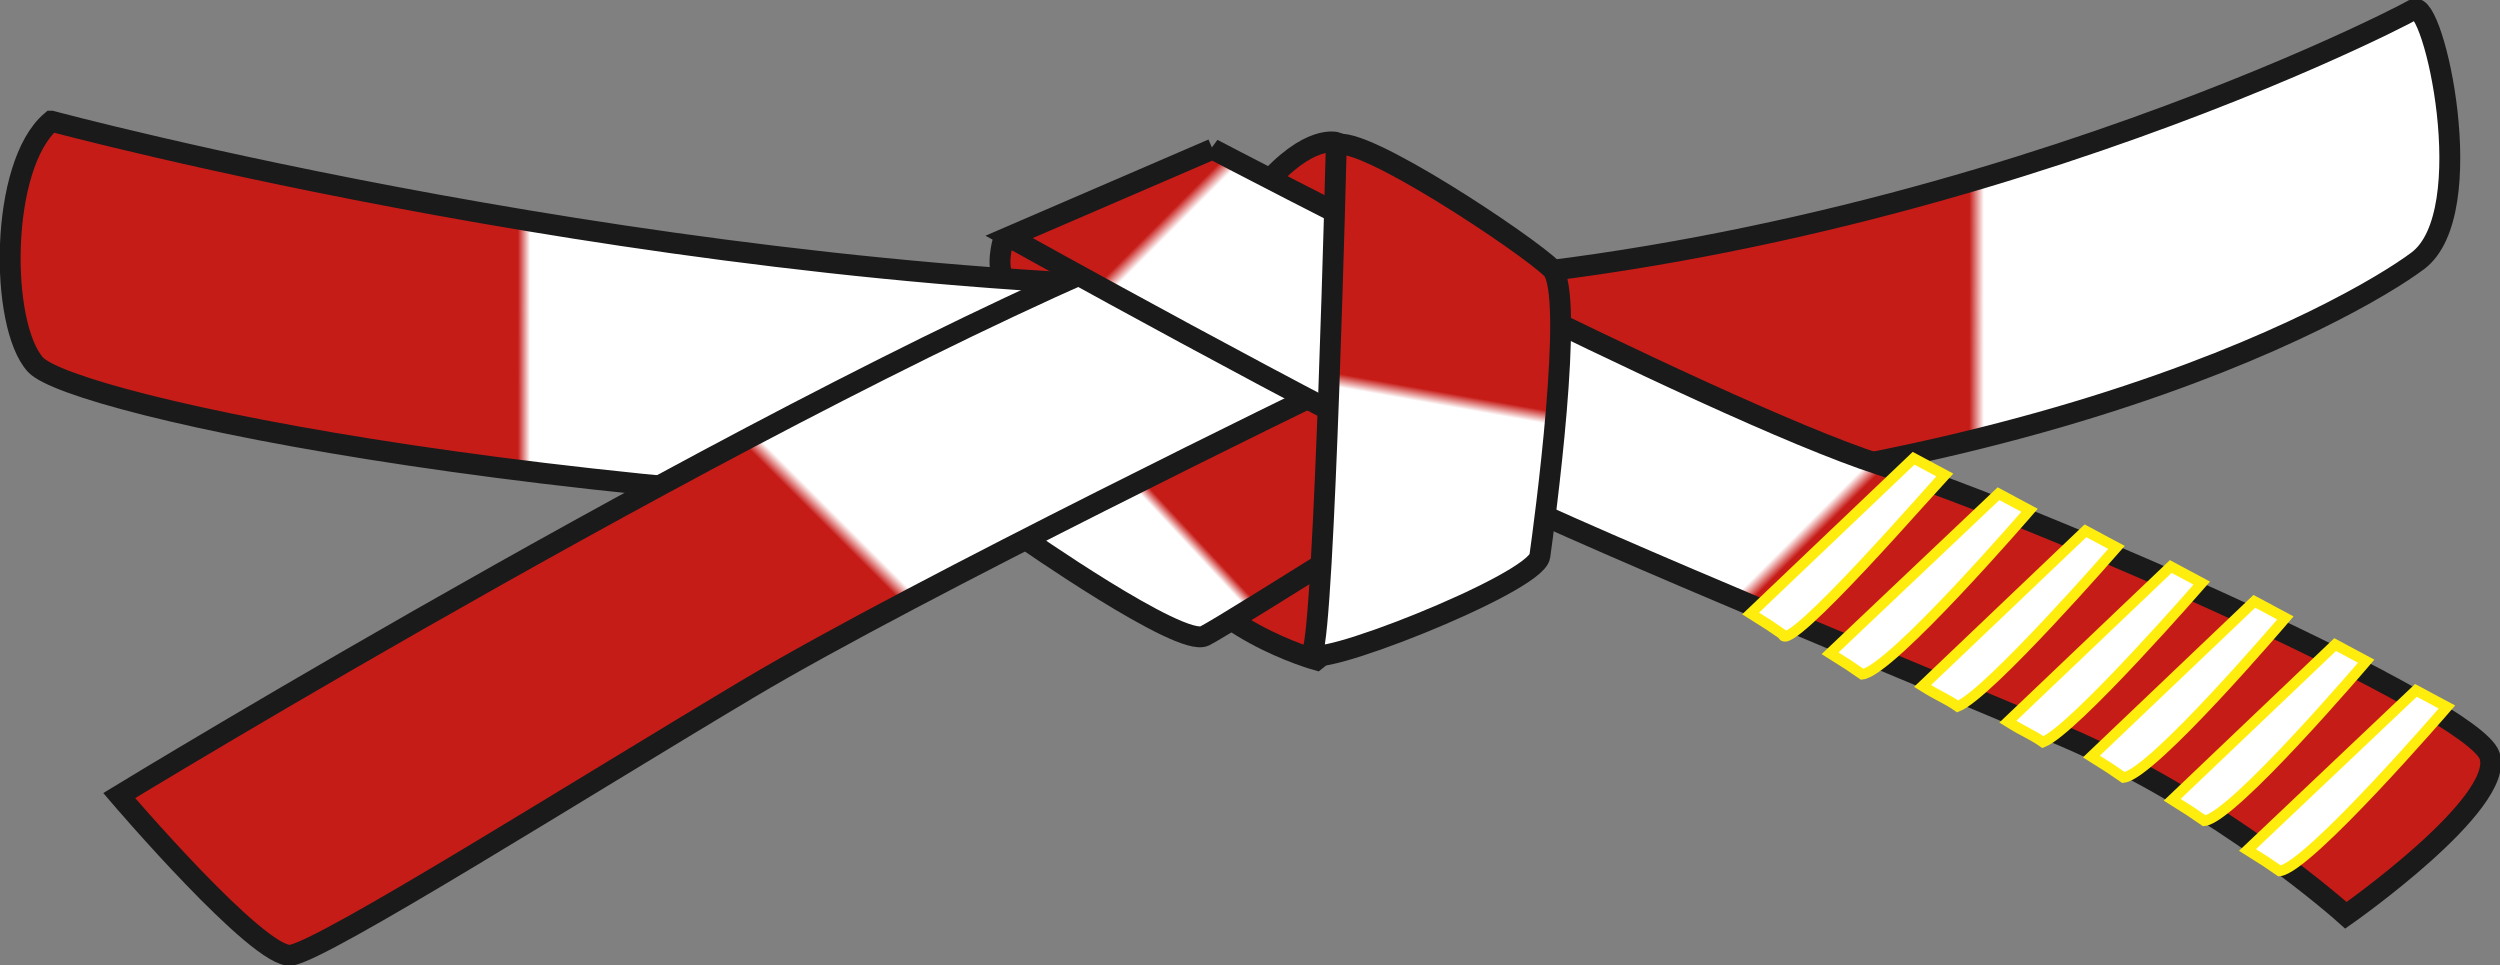
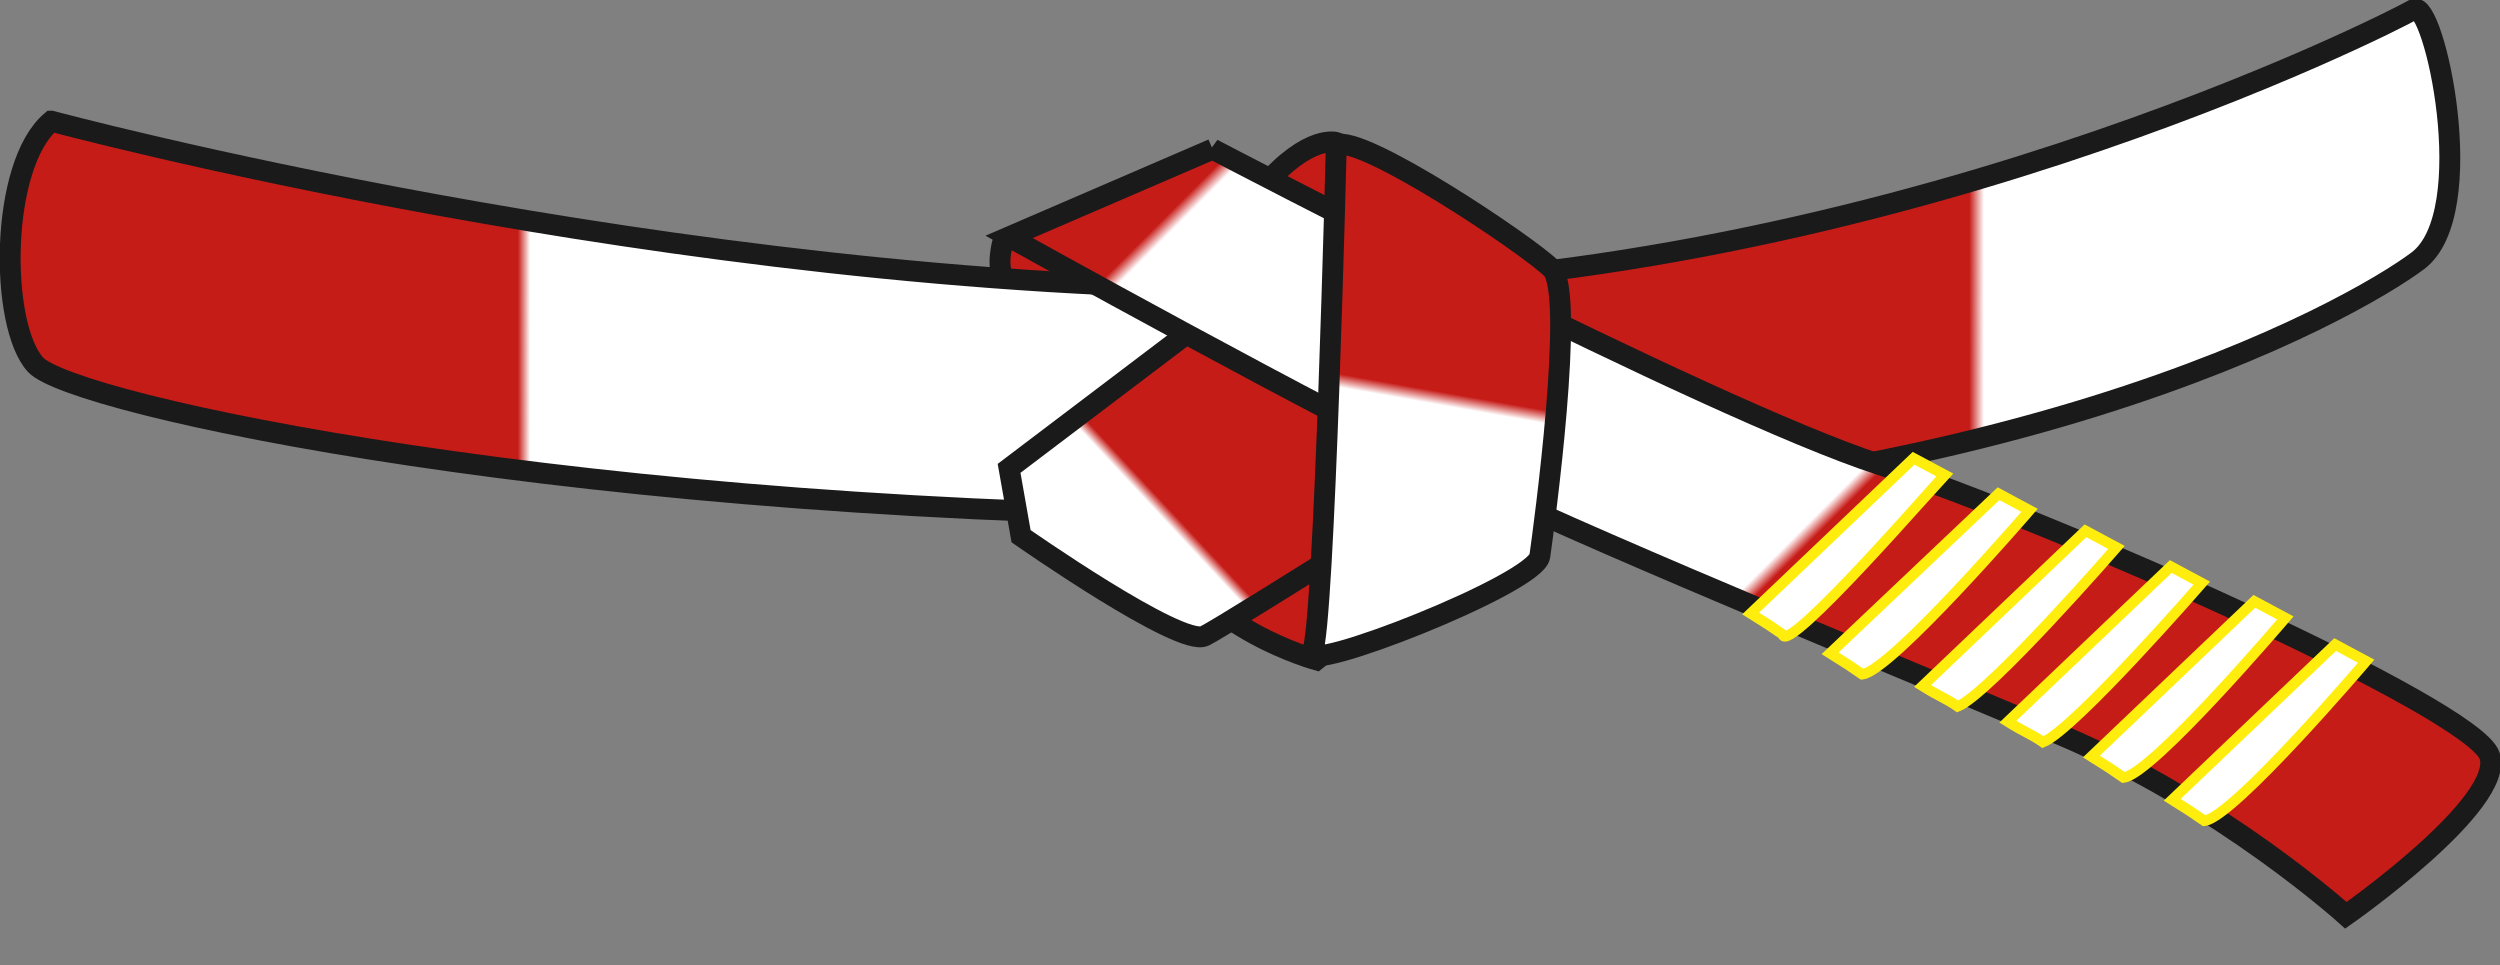
<svg xmlns="http://www.w3.org/2000/svg" width="478.619" height="184.762" overflow="visible">
  <rect width="100%" height="100%" fill="#808080" stroke="none" />
  <switch>
    <g>
      <path fill="#C61C18" stroke="#1A1A1A" stroke-width="4" d="M192.044 46.054s-1.475 4.952.21 7.375c1.686 2.423 24.86 1.791 24.86 1.791L205.845 45l-13.801 1.054z" />
      <linearGradient id="a" x1="2" x2="469.011" y1="50.32" y2="50.32" gradientUnits="userSpaceOnUse">
        <stop offset="0.208" style="stop-color:#C61C18" />
        <stop offset="0.213" style="stop-color:#FFFFFF" />
        <stop offset="0.491" style="stop-color:#FFFFFF" />
        <stop offset="0.511" style="stop-color:#C61C18" />
        <stop offset="0.803" style="stop-color:#C61C18" />
        <stop offset="0.809" style="stop-color:#FFFFFF" />
      </linearGradient>
      <path fill="url(#a)" stroke="#1A1A1A" stroke-width="4" d="M9.831 23.198S129.012 55.285 243.61 55.285 458.289 4.098 462.11 1.806c3.819-2.292 12.987 38.963.765 48.131-12.225 9.168-80.983 48.896-216.208 48.896-135.226 0-233.015-21.392-239.892-29.032-6.876-7.64-6.876-38.199 3.056-46.603z" />
      <path fill="#C61C18" stroke="#1A1A1A" stroke-width="4" d="M252.014 126.336s-22.156-6.112-28.268-21.392c-6.111-15.279 58.827-29.795 58.827-29.795l-6.112 31.324-24.447 19.863z" />
      <linearGradient id="b" x1="209.179" x2="268.206" y1="117.344" y2="62.3" gradientUnits="userSpaceOnUse">
        <stop offset="0.275" style="stop-color:#FFFFFF" />
        <stop offset="0.301" style="stop-color:#C61C18" />
      </linearGradient>
      <path fill="url(#b)" stroke="#1A1A1A" stroke-width="4" d="M195.479 102.652s30.56 21.392 35.143 19.1c4.584-2.292 58.827-36.671 58.827-36.671L243.61 51.465l-50.423 38.2 2.292 12.987z" />
      <linearGradient id="c" x1="60.493" x2="238.857" y1="191.419" y2="13.054" gradientUnits="userSpaceOnUse">
        <stop offset="0.528" style="stop-color:#C61C18" />
        <stop offset="0.539" style="stop-color:#FFFFFF" />
      </linearGradient>
-       <path fill="url(#c)" stroke="#1A1A1A" stroke-width="4" d="M22.818 152.312S148.111 75.914 223.746 45.354c75.635-30.56 30.56 29.031 30.56 29.031s-78.69 38.199-110.778 57.299-81.746 50.424-87.858 51.188c-6.112.763-32.852-30.56-32.852-30.56z" />
      <path fill="#C61C18" stroke="#1A1A1A" stroke-width="4" d="M255.967 27.303s-5.29-1.851-14.146 8.46c-8.857 10.312 15.07 8.197 15.07 8.197l-.924-16.657z" />
      <linearGradient id="d" x1="239.358" x2="433.907" y1="-.817" y2="193.731" gradientUnits="userSpaceOnUse">
        <stop offset="0.067" style="stop-color:#C61C18" />
        <stop offset="0.077" style="stop-color:#FFFFFF" />
        <stop offset="0.534" style="stop-color:#FFFFFF" />
        <stop offset="0.544" style="stop-color:#C61C18" />
      </linearGradient>
      <path fill="url(#d)" stroke="#1A1A1A" stroke-width="4" d="M232.15 28.546s94.734 49.659 127.586 60.355c32.851 10.696 113.832 46.603 116.889 55.771s-27.503 30.559-27.503 30.559-23.685-21.391-54.243-34.379c-30.56-12.987-83.274-34.379-112.306-48.131-29.031-13.751-89.387-47.367-89.387-47.367l38.964-16.808z" />
      <linearGradient id="e" x1="264.634" x2="281.515" y1="127.707" y2="31.97" gradientUnits="userSpaceOnUse">
        <stop offset="0.528" style="stop-color:#FFFFFF" />
        <stop offset="0.554" style="stop-color:#C61C18" />
      </linearGradient>
      <path fill="url(#e)" stroke="#1A1A1A" stroke-width="4" d="M255.834 27.782s-2.292 92.442-4.584 97.026c-2.293 4.584 42.783-12.987 43.546-18.335.765-5.349 6.877-50.423 2.293-55.007s-36.672-25.976-41.255-23.684z" />
-       <path id="_x0031_st_Dan" fill="#ffffff" stroke="#ffed0d" stroke-width="2" d="m 462.522,132.172 5.941,3.183 c 0,0 -26.515,30.76 -32.031,31.396 -2.336,-1.618 -2.759,-1.91 -6.153,-4.032 z" />
      <path id="_x0032_nd_Dan" fill="#ffffff" stroke="#ffed0d" stroke-width="2" d="m 447.058,123.404 5.941,3.183 c 0,0 -25.464,29.92 -30.98,30.557 -2.336,-1.618 -2.759,-1.91 -6.153,-4.032 z" />
      <path id="_x0033_rd_Dan" fill="#ffffff" stroke="#ffed0d" stroke-width="2" d="m 431.587,115.123 5.941,3.183 c 0,0 -25.464,29.92 -30.98,30.557 -2.336,-1.618 -2.759,-1.91 -6.153,-4.032 z" />
      <path id="_x0034_th_Dan" fill="#ffffff" stroke="#ffed0d" stroke-width="2" d="m 415.587,108.457 5.941,3.183 c 0,0 -24.424,28.053 -30.401,30.443 -2.336,-1.618 -3.338,-1.797 -6.732,-3.919 z" />
      <path id="_x0035_th_Dan" fill="#ffffff" stroke="#ffed0d" stroke-width="2" d="m 399.259,101.622 5.941,3.183 c 0,0 -24.424,28.053 -30.401,30.443 -2.336,-1.618 -3.338,-1.797 -6.732,-3.919 z" />
      <path id="_x0036_th_Dan" fill="#ffffff" stroke="#ffed0d" stroke-width="2" d="m 382.61,94.517 5.941,3.183 c 0,0 -26.515,30.76 -32.031,31.396 -2.336,-1.618 -2.759,-1.91 -6.153,-4.032 z" />
      <path id="_x0037_th_Dan" fill="#ffffff" stroke="#ffed0d" stroke-width="2" d="m 366.352,87.733 5.941,3.183 c -0.903,0.903 -30.34,34.796 -30.98,30.557 -2.336,-1.618 -2.759,-1.91 -6.153,-4.032 z" />
    </g>
  </switch>
</svg>